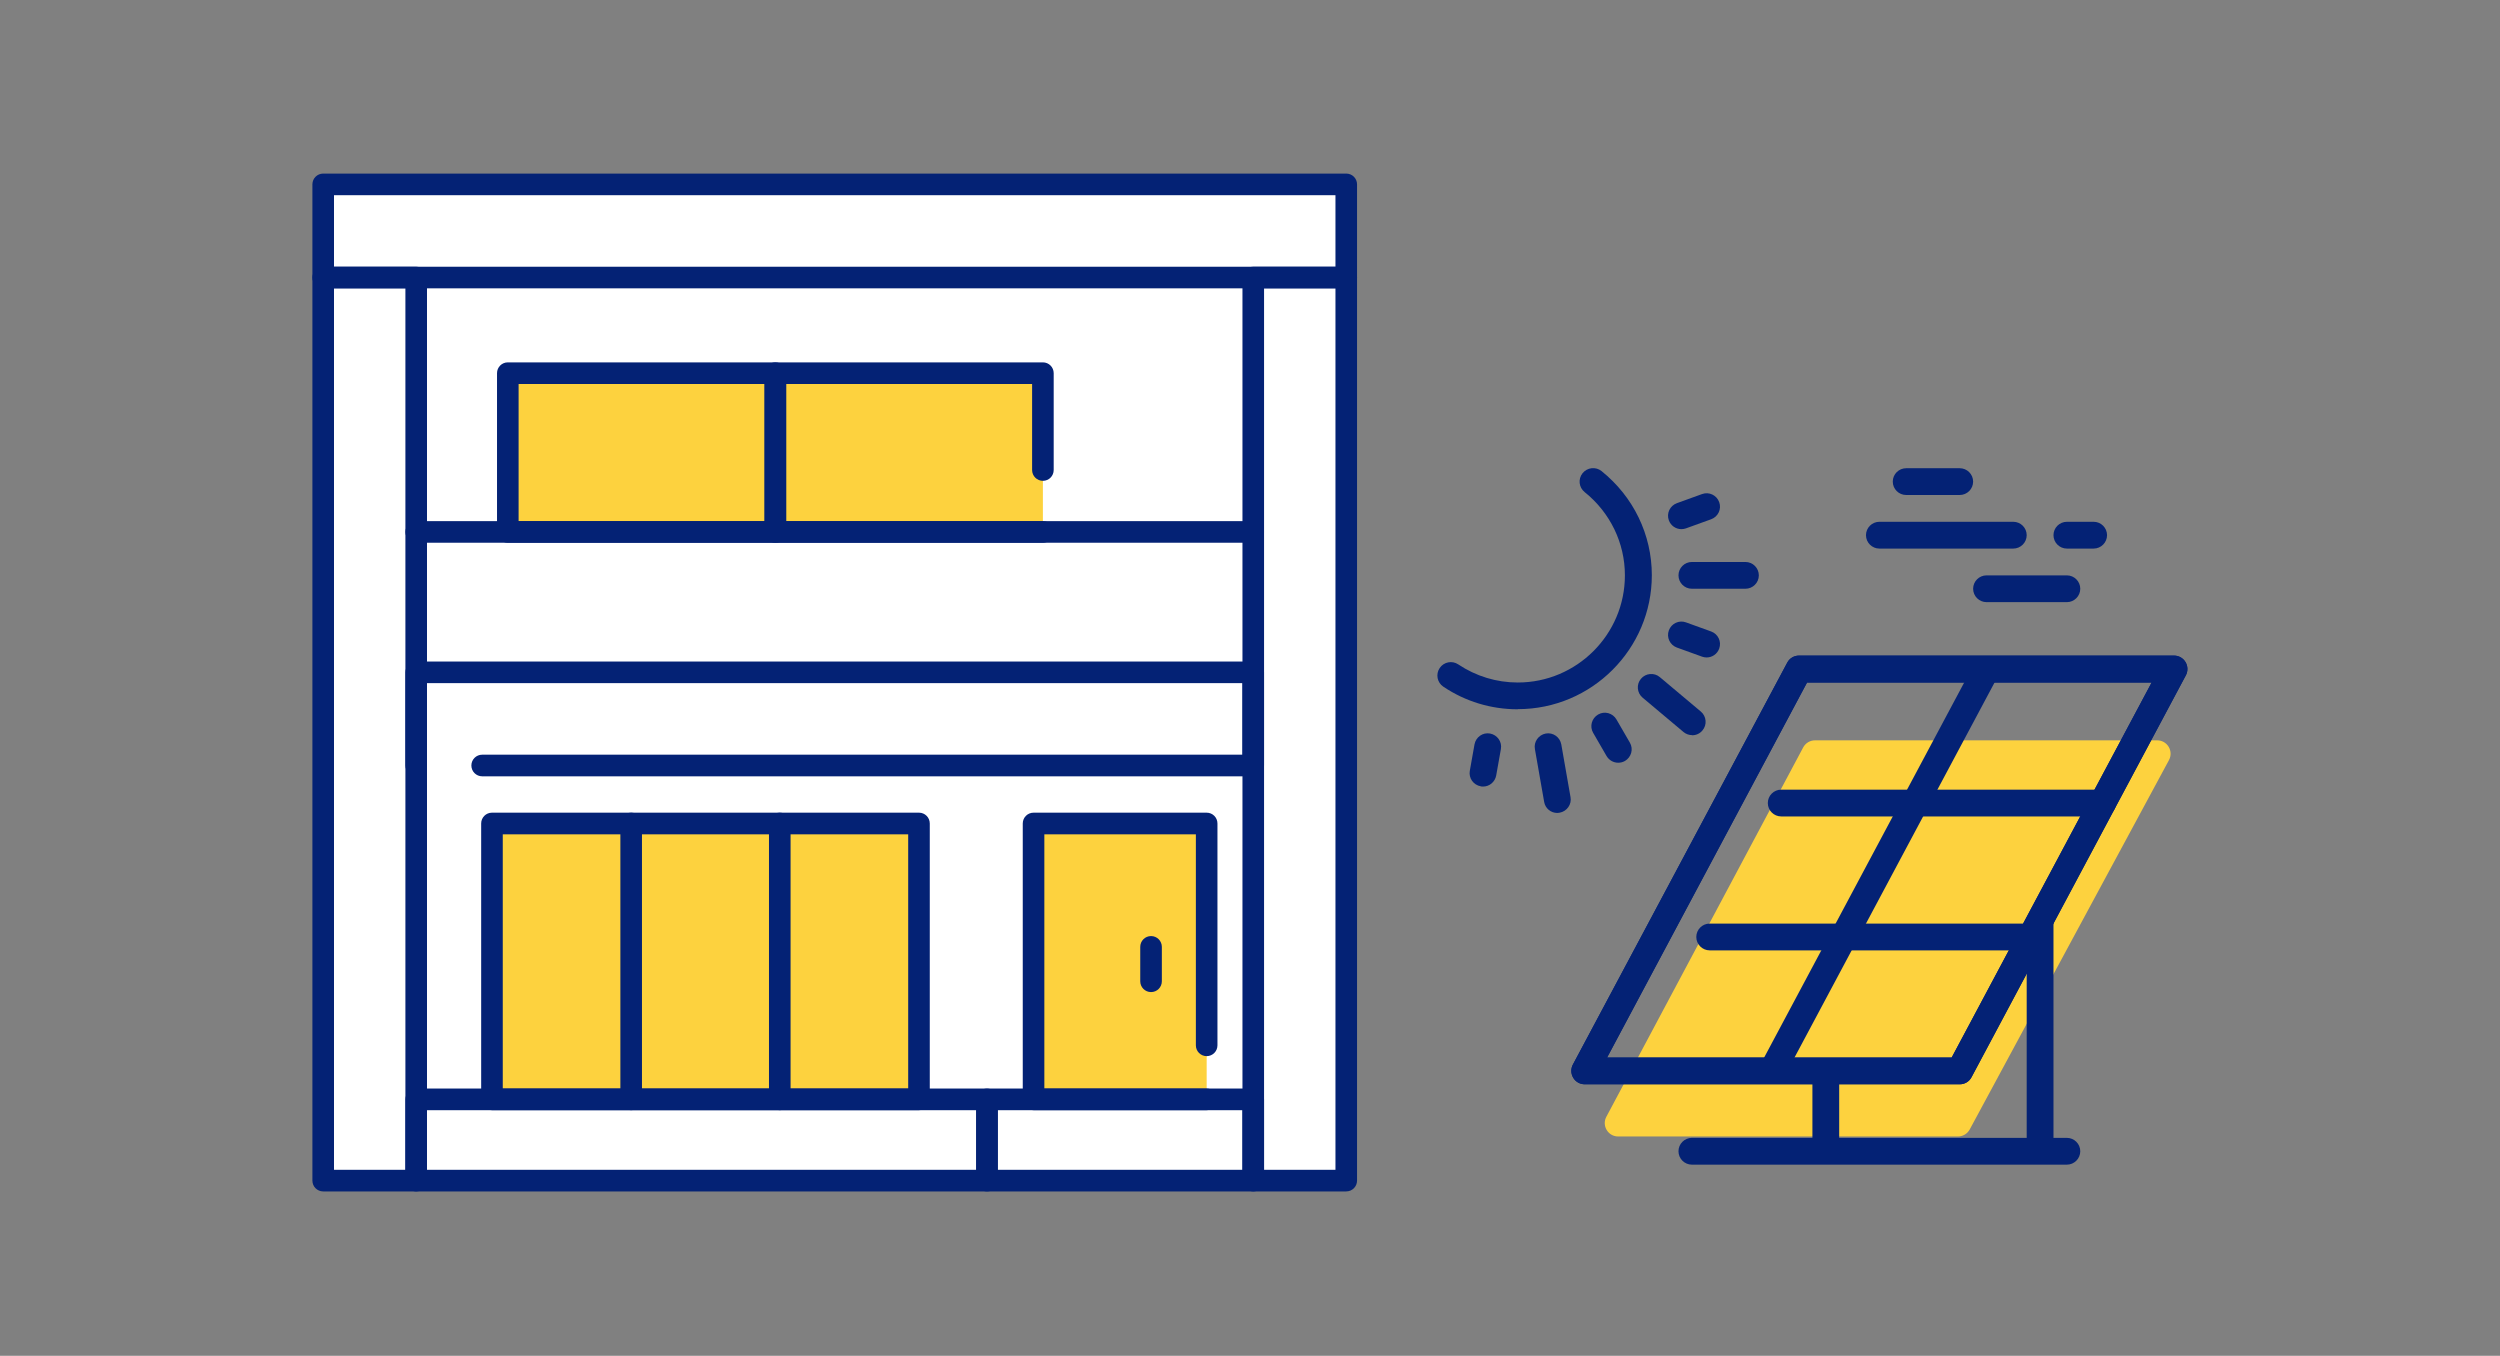
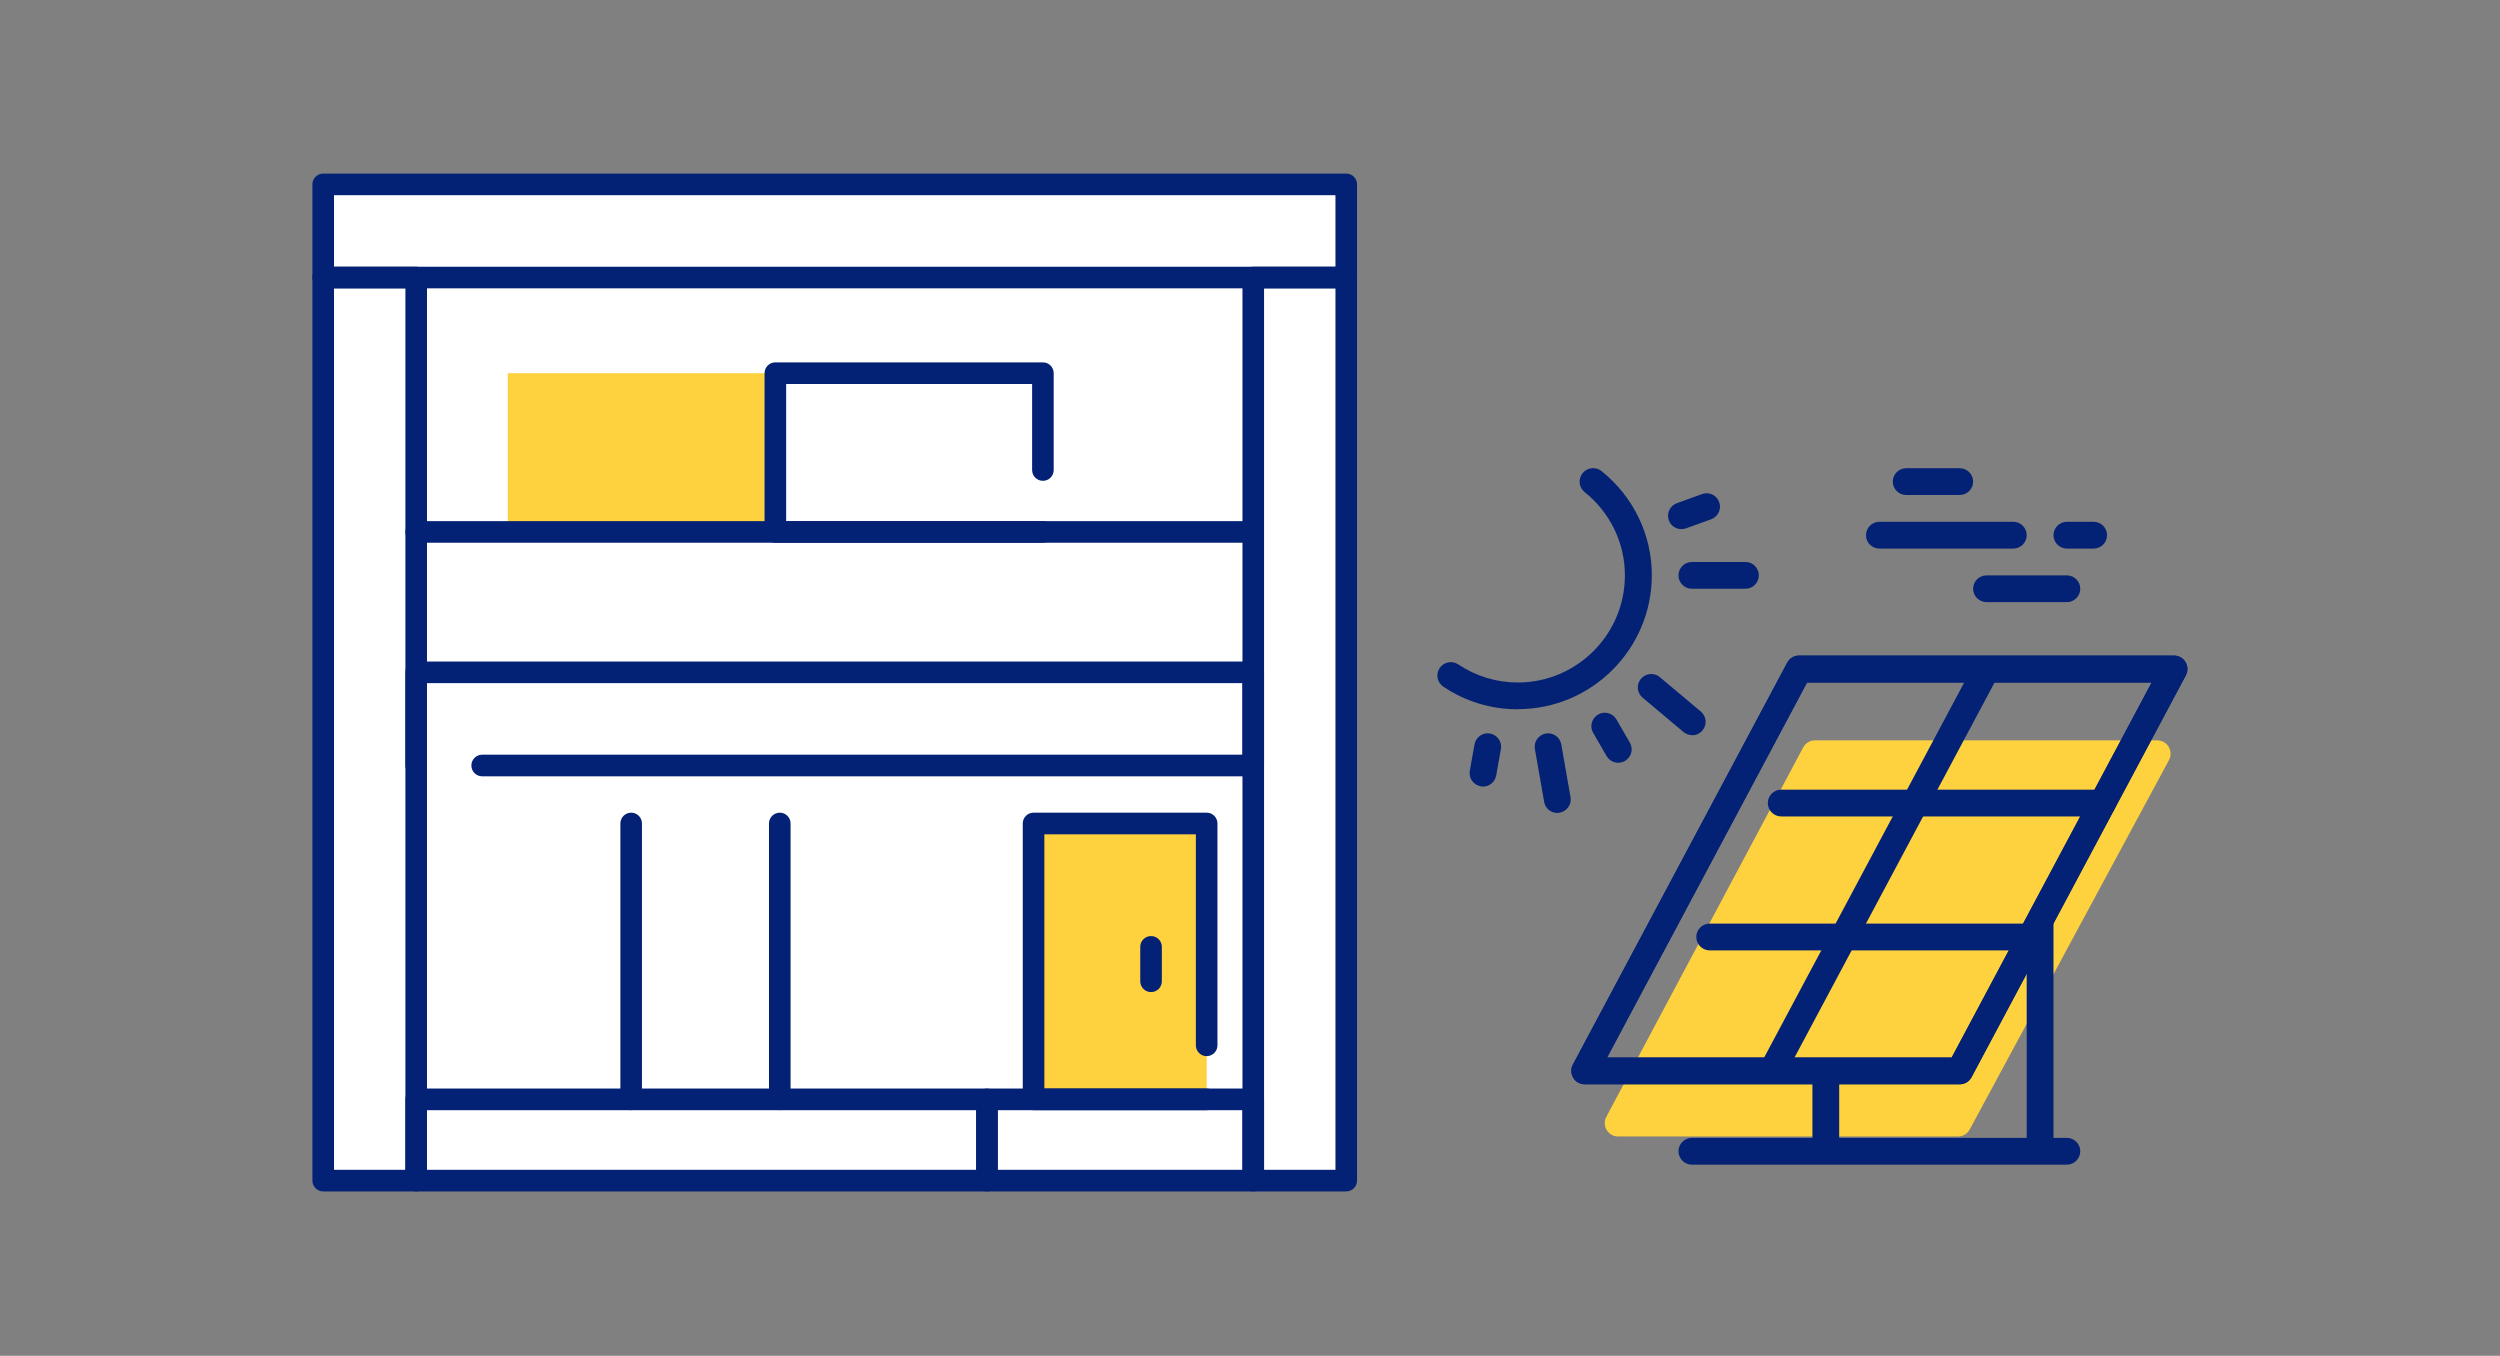
<svg xmlns="http://www.w3.org/2000/svg" width="260" height="141" viewBox="0 0 260 141" fill="none">
  <rect x="0" y="0" width="260" height="141" fill="#808080" stroke="none" />
  <mask id="mask0_567_724" style="mask-type:alpha" maskUnits="userSpaceOnUse" x="-1" y="0" width="261" height="141">
    <rect x="-0.01" y="0.35" width="260" height="140" fill="#D9D9D9" />
  </mask>
  <g mask="url(#mask0_567_724)">
    <g clip-path="url(#clip0_567_724)">
      <rect x="33.883" y="19.445" width="105.857" height="103.071" fill="white" />
      <path d="M80.638 38.813H52.812V55.325H80.638V38.813Z" fill="#FDD23E" />
-       <path d="M108.461 38.813H80.635V55.325H108.461V38.813Z" fill="#FDD23E" />
-       <path d="M95.574 85.643H51.164V114.333H95.574V85.643Z" fill="#FDD23E" />
      <path d="M125.494 85.643H107.491V114.333H125.494V85.643Z" fill="#FDD23E" />
      <path d="M140.011 29.989H33.613C32.993 29.989 32.49 29.486 32.49 28.865V19.176C32.49 18.555 32.993 18.052 33.613 18.052H140.011C140.631 18.052 141.133 18.555 141.133 19.176V28.865C141.133 29.486 140.631 29.989 140.011 29.989ZM34.736 27.74H138.888V20.301H34.736V27.74Z" fill="#042275" />
      <path d="M130.339 80.737H50.146C49.526 80.737 49.023 80.234 49.023 79.612C49.023 78.991 49.526 78.488 50.146 78.488H129.214V71.049H44.408V79.612C44.408 80.234 43.906 80.737 43.285 80.737C42.664 80.737 42.162 80.234 42.162 79.612V69.924C42.162 69.303 42.664 68.8 43.285 68.8H130.337C130.957 68.8 131.459 69.303 131.459 69.924V79.612C131.459 80.234 130.957 80.737 130.337 80.737H130.339Z" fill="#042275" />
      <path d="M43.285 123.909H33.613C32.993 123.909 32.49 123.406 32.49 122.784V28.864C32.49 28.243 32.993 27.74 33.613 27.74H43.285C43.906 27.74 44.408 28.243 44.408 28.864V122.782C44.408 123.404 43.906 123.907 43.285 123.907V123.909ZM34.736 121.659H42.162V29.989H34.736V121.657V121.659Z" fill="#042275" />
      <path d="M140.011 123.909H130.339C129.718 123.909 129.216 123.406 129.216 122.784V28.864C129.216 28.243 129.718 27.74 130.339 27.74H140.011C140.631 27.74 141.133 28.243 141.133 28.864V122.782C141.133 123.404 140.631 123.907 140.011 123.907V123.909ZM131.462 121.659H138.888V29.989H131.462V121.657V121.659Z" fill="#042275" />
      <path d="M130.339 56.447H43.285C42.664 56.447 42.162 55.944 42.162 55.323C42.162 54.701 42.664 54.198 43.285 54.198H130.337C130.957 54.198 131.459 54.701 131.459 55.323C131.459 55.944 130.957 56.447 130.337 56.447H130.339Z" fill="#042275" />
-       <path d="M80.636 56.447H52.812C52.192 56.447 51.69 55.944 51.69 55.322V38.811C51.69 38.189 52.192 37.686 52.812 37.686H80.638C81.258 37.686 81.761 38.189 81.761 38.811V55.322C81.761 55.944 81.258 56.447 80.638 56.447H80.636ZM53.935 54.198H79.515V39.935H53.935V54.198Z" fill="#042275" />
      <path d="M108.462 56.447H80.636C80.015 56.447 79.513 55.944 79.513 55.322V38.811C79.513 38.189 80.015 37.686 80.636 37.686H108.462C109.082 37.686 109.584 38.189 109.584 38.811V48.881C109.584 49.503 109.082 50.006 108.462 50.006C107.841 50.006 107.339 49.503 107.339 48.881V39.935H81.759V54.198H108.462C109.082 54.198 109.584 54.701 109.584 55.322C109.584 55.944 109.082 56.447 108.462 56.447Z" fill="#042275" />
      <path d="M102.646 123.909H43.285C42.664 123.909 42.162 123.406 42.162 122.784V114.335C42.162 113.714 42.664 113.211 43.285 113.211H102.646C103.266 113.211 103.768 113.714 103.768 114.335V122.784C103.768 123.406 103.266 123.909 102.646 123.909ZM44.408 121.66H101.523V115.46H44.408V121.66Z" fill="#042275" />
-       <path d="M95.573 115.458H51.165C50.544 115.458 50.042 114.955 50.042 114.333V85.643C50.042 85.021 50.544 84.518 51.165 84.518H95.575C96.195 84.518 96.697 85.021 96.697 85.643V114.333C96.697 114.955 96.195 115.458 95.575 115.458H95.573ZM52.288 113.209H94.452V86.768H52.288V113.209Z" fill="#042275" />
      <path d="M65.642 115.458C65.022 115.458 64.519 114.955 64.519 114.333V85.643C64.519 85.021 65.022 84.518 65.642 84.518C66.263 84.518 66.765 85.021 66.765 85.643V114.333C66.765 114.955 66.263 115.458 65.642 115.458Z" fill="#042275" />
      <path d="M81.097 115.458C80.477 115.458 79.974 114.955 79.974 114.333V85.643C79.974 85.021 80.477 84.518 81.097 84.518C81.718 84.518 82.22 85.021 82.22 85.643V114.333C82.22 114.955 81.718 115.458 81.097 115.458Z" fill="#042275" />
      <path d="M125.492 115.458H107.49C106.869 115.458 106.367 114.955 106.367 114.333V85.643C106.367 85.021 106.869 84.518 107.49 84.518H125.492C126.113 84.518 126.615 85.021 126.615 85.643V108.714C126.615 109.336 126.113 109.839 125.492 109.839C124.872 109.839 124.37 109.336 124.37 108.714V86.768H108.612V113.209H125.492C126.113 113.209 126.615 113.712 126.615 114.333C126.615 114.955 126.113 115.458 125.492 115.458Z" fill="#042275" />
      <path d="M130.339 123.909H102.648C102.027 123.909 101.525 123.406 101.525 122.784V114.335C101.525 113.714 102.027 113.211 102.648 113.211H130.339C130.959 113.211 131.461 113.714 131.461 114.335V122.784C131.461 123.406 130.959 123.909 130.339 123.909ZM103.768 121.66H129.214V115.46H103.768V121.66Z" fill="#042275" />
      <path d="M119.709 103.177C119.089 103.177 118.586 102.674 118.586 102.052V98.476C118.586 97.854 119.089 97.351 119.709 97.351C120.33 97.351 120.832 97.854 120.832 98.476V102.052C120.832 102.674 120.33 103.177 119.709 103.177Z" fill="#042275" />
    </g>
    <path d="M167.059 116.146L187.53 77.733C187.772 77.279 188.244 76.995 188.759 76.995H224.348C225.402 76.995 226.074 78.121 225.574 79.049L204.851 117.462C204.608 117.913 204.137 118.194 203.625 118.194H168.289C167.237 118.194 166.565 117.074 167.059 116.146Z" fill="#FDD23E" />
    <g clip-path="url(#clip1_567_724)">
      <path d="M214.955 118.338H213.562V95.704H210.776V118.338H191.276V111.374H188.491V118.338H175.955C175.189 118.338 174.562 118.965 174.562 119.731C174.562 120.497 175.189 121.124 175.955 121.124H214.955C215.721 121.124 216.348 120.497 216.348 119.731C216.348 118.965 215.721 118.338 214.955 118.338Z" fill="#042275" />
      <path d="M203.812 112.766H164.812C164.324 112.766 163.865 112.516 163.614 112.084C163.363 111.666 163.349 111.137 163.586 110.705L185.872 68.919C186.109 68.46 186.582 68.181 187.098 68.181H226.098C226.585 68.181 227.045 68.432 227.296 68.863C227.546 69.281 227.56 69.811 227.323 70.242L205.038 112.028C204.801 112.488 204.327 112.766 203.812 112.766ZM167.138 109.981H202.976L223.772 70.981H187.933L167.138 109.981Z" fill="#042275" />
      <path d="M203.812 112.766H164.812C164.324 112.766 163.865 112.516 163.614 112.084C163.363 111.666 163.349 111.137 163.586 110.705L185.872 68.919C186.109 68.46 186.582 68.181 187.098 68.181H226.098C226.585 68.181 227.045 68.432 227.296 68.863C227.546 69.281 227.56 69.811 227.323 70.242L205.038 112.028C204.801 112.488 204.327 112.766 203.812 112.766ZM167.138 109.981H202.976L223.772 70.981H187.933L167.138 109.981Z" fill="#042275" />
      <path d="M205.374 68.927L183.083 110.71L185.541 112.021L207.832 70.238L205.374 68.927Z" fill="#042275" />
      <path d="M209.383 57.052H195.455C194.689 57.052 194.062 56.425 194.062 55.659C194.062 54.893 194.689 54.266 195.455 54.266H209.383C210.15 54.266 210.776 54.893 210.776 55.659C210.776 56.425 210.15 57.052 209.383 57.052Z" fill="#042275" />
      <path d="M214.955 62.623H206.598C205.832 62.623 205.205 61.997 205.205 61.23C205.205 60.464 205.832 59.838 206.598 59.838H214.955C215.721 59.838 216.348 60.464 216.348 61.23C216.348 61.997 215.721 62.623 214.955 62.623Z" fill="#042275" />
      <path d="M217.741 57.052H214.955C214.189 57.052 213.562 56.425 213.562 55.659C213.562 54.893 214.189 54.266 214.955 54.266H217.741C218.507 54.266 219.133 54.893 219.133 55.659C219.133 56.425 218.507 57.052 217.741 57.052Z" fill="#042275" />
      <path d="M203.812 51.48H198.241C197.474 51.48 196.848 50.854 196.848 50.088C196.848 49.322 197.474 48.695 198.241 48.695H203.812C204.578 48.695 205.205 49.322 205.205 50.088C205.205 50.854 204.578 51.48 203.812 51.48Z" fill="#042275" />
      <path d="M161.956 84.547C161.288 84.547 160.703 84.073 160.591 83.391L159.63 77.903C159.491 77.151 160.006 76.427 160.759 76.287C161.525 76.148 162.235 76.663 162.374 77.416L163.335 82.903C163.475 83.656 162.959 84.38 162.207 84.519C162.124 84.533 162.04 84.547 161.97 84.547H161.956Z" fill="#042275" />
      <path d="M154.226 81.803C154.143 81.803 154.059 81.803 153.989 81.775C153.237 81.636 152.722 80.926 152.861 80.159L153.349 77.416C153.488 76.663 154.198 76.148 154.964 76.287C155.716 76.427 156.232 77.137 156.093 77.903L155.605 80.647C155.48 81.329 154.895 81.803 154.24 81.803H154.226Z" fill="#042275" />
      <path d="M174.868 55.032C174.297 55.032 173.768 54.684 173.559 54.113C173.294 53.389 173.671 52.595 174.395 52.33L177.013 51.383C177.738 51.118 178.532 51.495 178.796 52.219C179.061 52.943 178.685 53.737 177.961 54.002L175.342 54.949C175.189 55.005 175.022 55.032 174.868 55.032Z" fill="#042275" />
      <path d="M181.526 61.23H175.955C175.189 61.23 174.562 60.604 174.562 59.838C174.562 59.072 175.189 58.445 175.955 58.445H181.526C182.292 58.445 182.919 59.072 182.919 59.838C182.919 60.604 182.292 61.23 181.526 61.23Z" fill="#042275" />
-       <path d="M177.487 68.376C177.334 68.376 177.167 68.348 177.013 68.292L174.395 67.345C173.671 67.081 173.294 66.287 173.559 65.562C173.824 64.838 174.618 64.462 175.342 64.727L177.961 65.674C178.685 65.938 179.061 66.732 178.796 67.457C178.587 68.028 178.058 68.376 177.487 68.376Z" fill="#042275" />
      <path d="M175.983 76.455C175.662 76.455 175.342 76.343 175.091 76.134L170.829 72.555C170.244 72.067 170.161 71.176 170.662 70.591C171.15 70.006 172.041 69.922 172.626 70.424L176.888 74.003C177.473 74.491 177.557 75.382 177.055 75.967C176.777 76.301 176.387 76.469 175.983 76.469V76.455Z" fill="#042275" />
      <path d="M168.294 79.324C167.806 79.324 167.347 79.073 167.082 78.627L165.689 76.218C165.299 75.549 165.536 74.699 166.205 74.309C166.873 73.919 167.723 74.156 168.113 74.825L169.506 77.234C169.896 77.903 169.659 78.753 168.99 79.143C168.768 79.268 168.531 79.324 168.294 79.324Z" fill="#042275" />
      <path d="M157.848 73.766C155.076 73.766 152.402 72.959 150.103 71.412C149.463 70.981 149.295 70.117 149.727 69.476C150.159 68.836 151.023 68.668 151.663 69.1C153.502 70.326 155.633 70.981 157.848 70.981C163.99 70.981 168.99 65.98 168.99 59.838C168.99 56.467 167.458 53.305 164.798 51.174C164.199 50.687 164.102 49.823 164.589 49.21C165.077 48.611 165.954 48.514 166.553 48.987C169.882 51.662 171.79 55.603 171.79 59.824C171.79 67.499 165.536 73.752 157.862 73.752L157.848 73.766Z" fill="#042275" />
      <path d="M218.674 84.909H185.245C184.479 84.909 183.852 84.282 183.852 83.516C183.852 82.75 184.479 82.123 185.245 82.123H218.674C219.44 82.123 220.067 82.75 220.067 83.516C220.067 84.282 219.44 84.909 218.674 84.909Z" fill="#042275" />
      <path d="M211.236 98.838H177.807C177.041 98.838 176.414 98.211 176.414 97.445C176.414 96.679 177.041 96.052 177.807 96.052H211.236C212.002 96.052 212.629 96.679 212.629 97.445C212.629 98.211 212.002 98.838 211.236 98.838Z" fill="#042275" />
    </g>
  </g>
  <defs>
    <clipPath id="clip0_567_724">
      <rect width="108.643" height="105.857" fill="white" transform="translate(32.49 18.052)" />
    </clipPath>
    <clipPath id="clip1_567_724">
      <rect width="78" height="72.429" fill="white" transform="translate(149.49 48.695)" />
    </clipPath>
  </defs>
</svg>